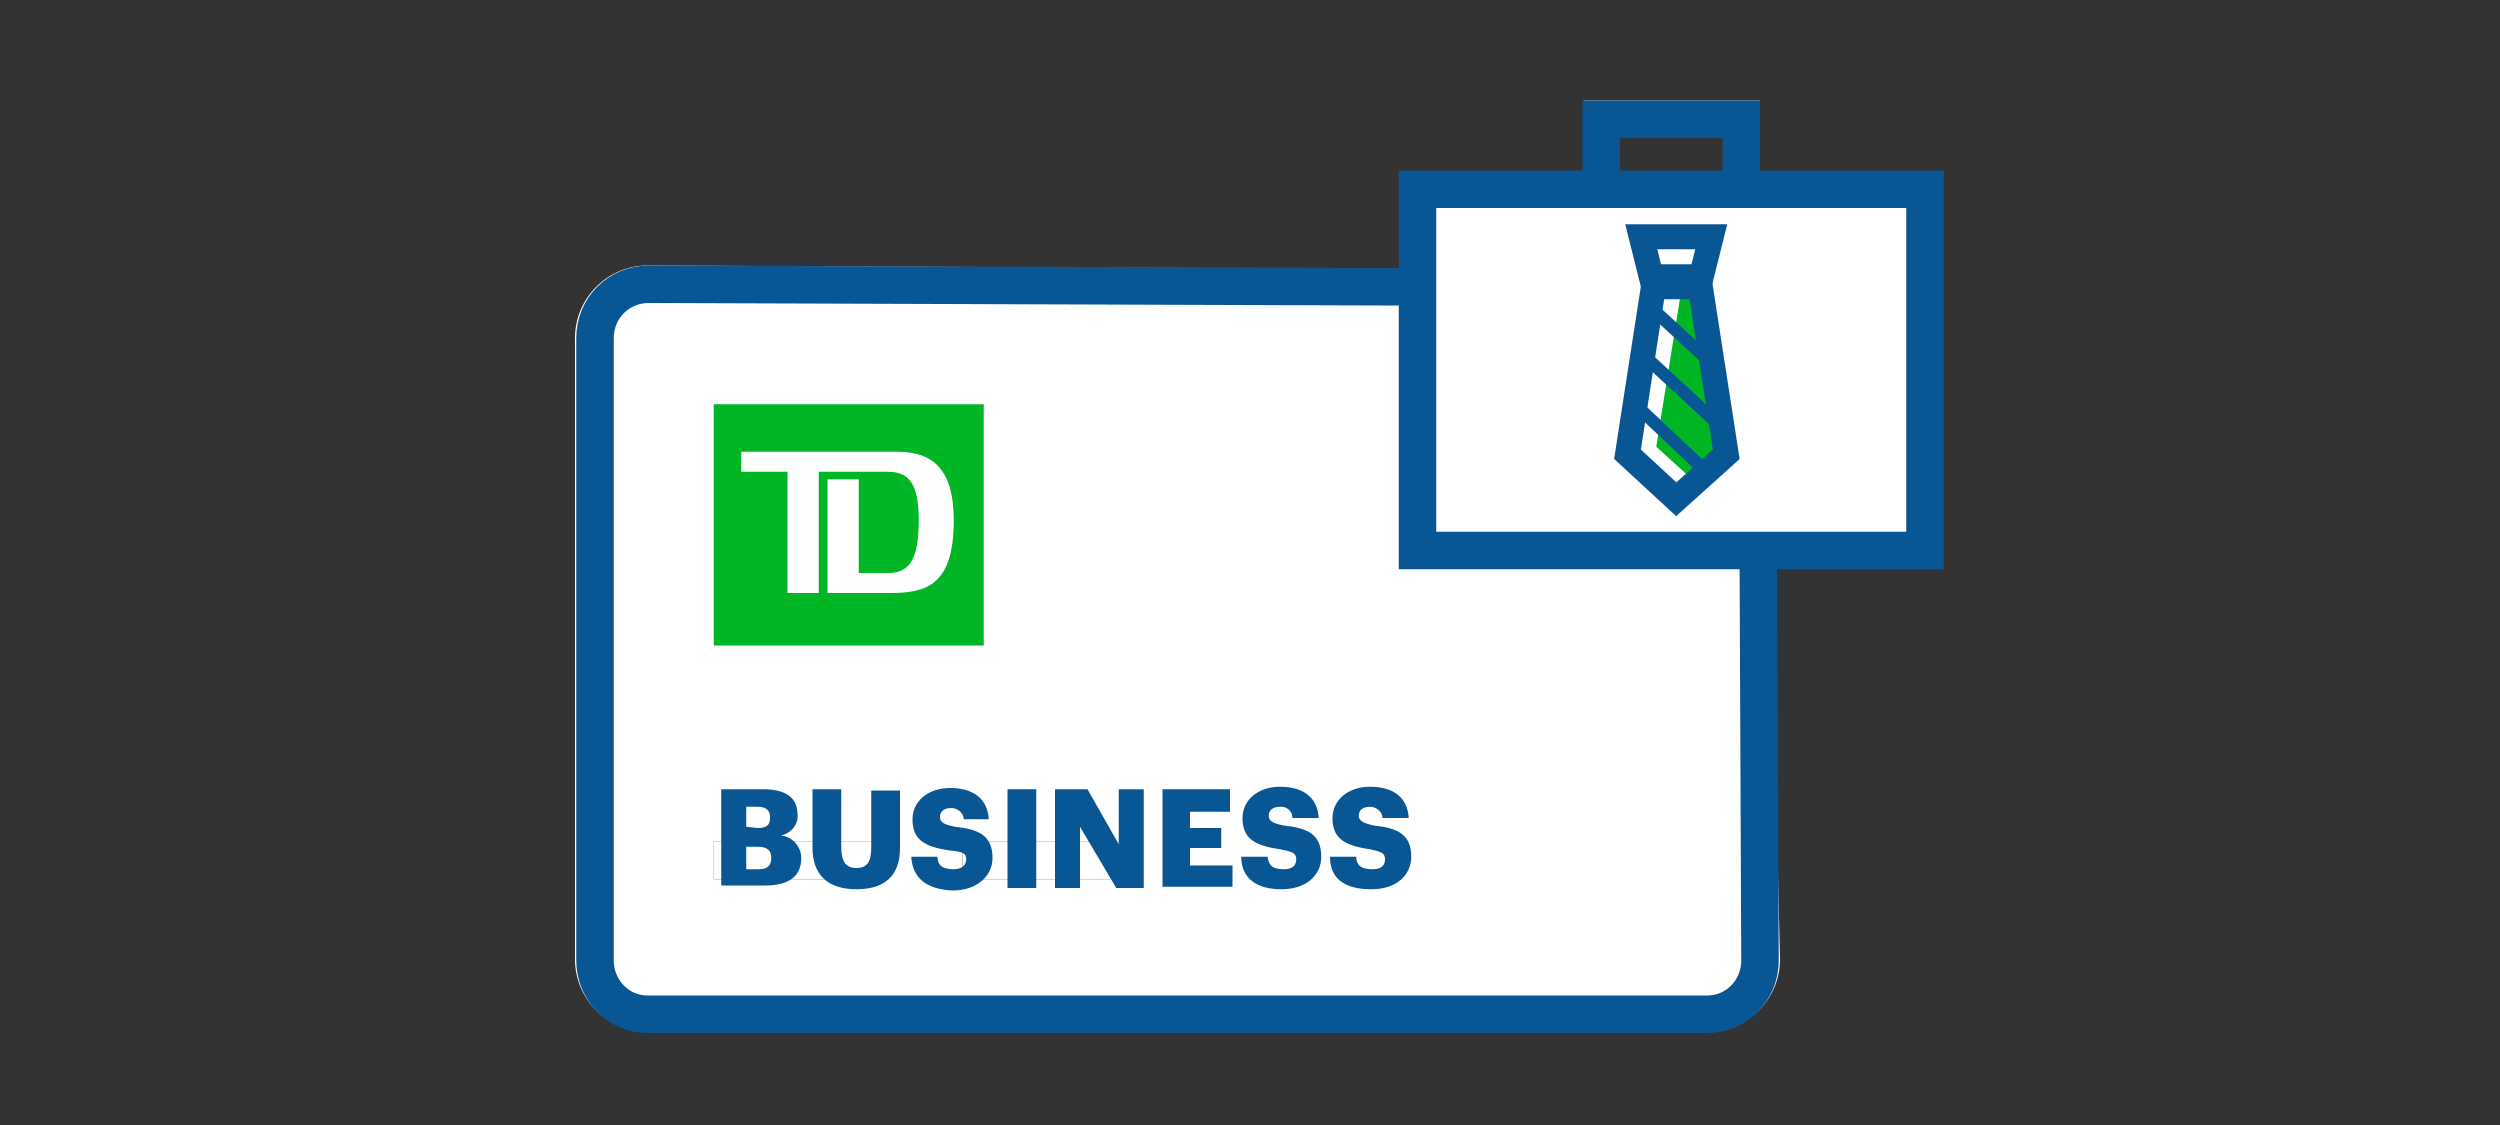
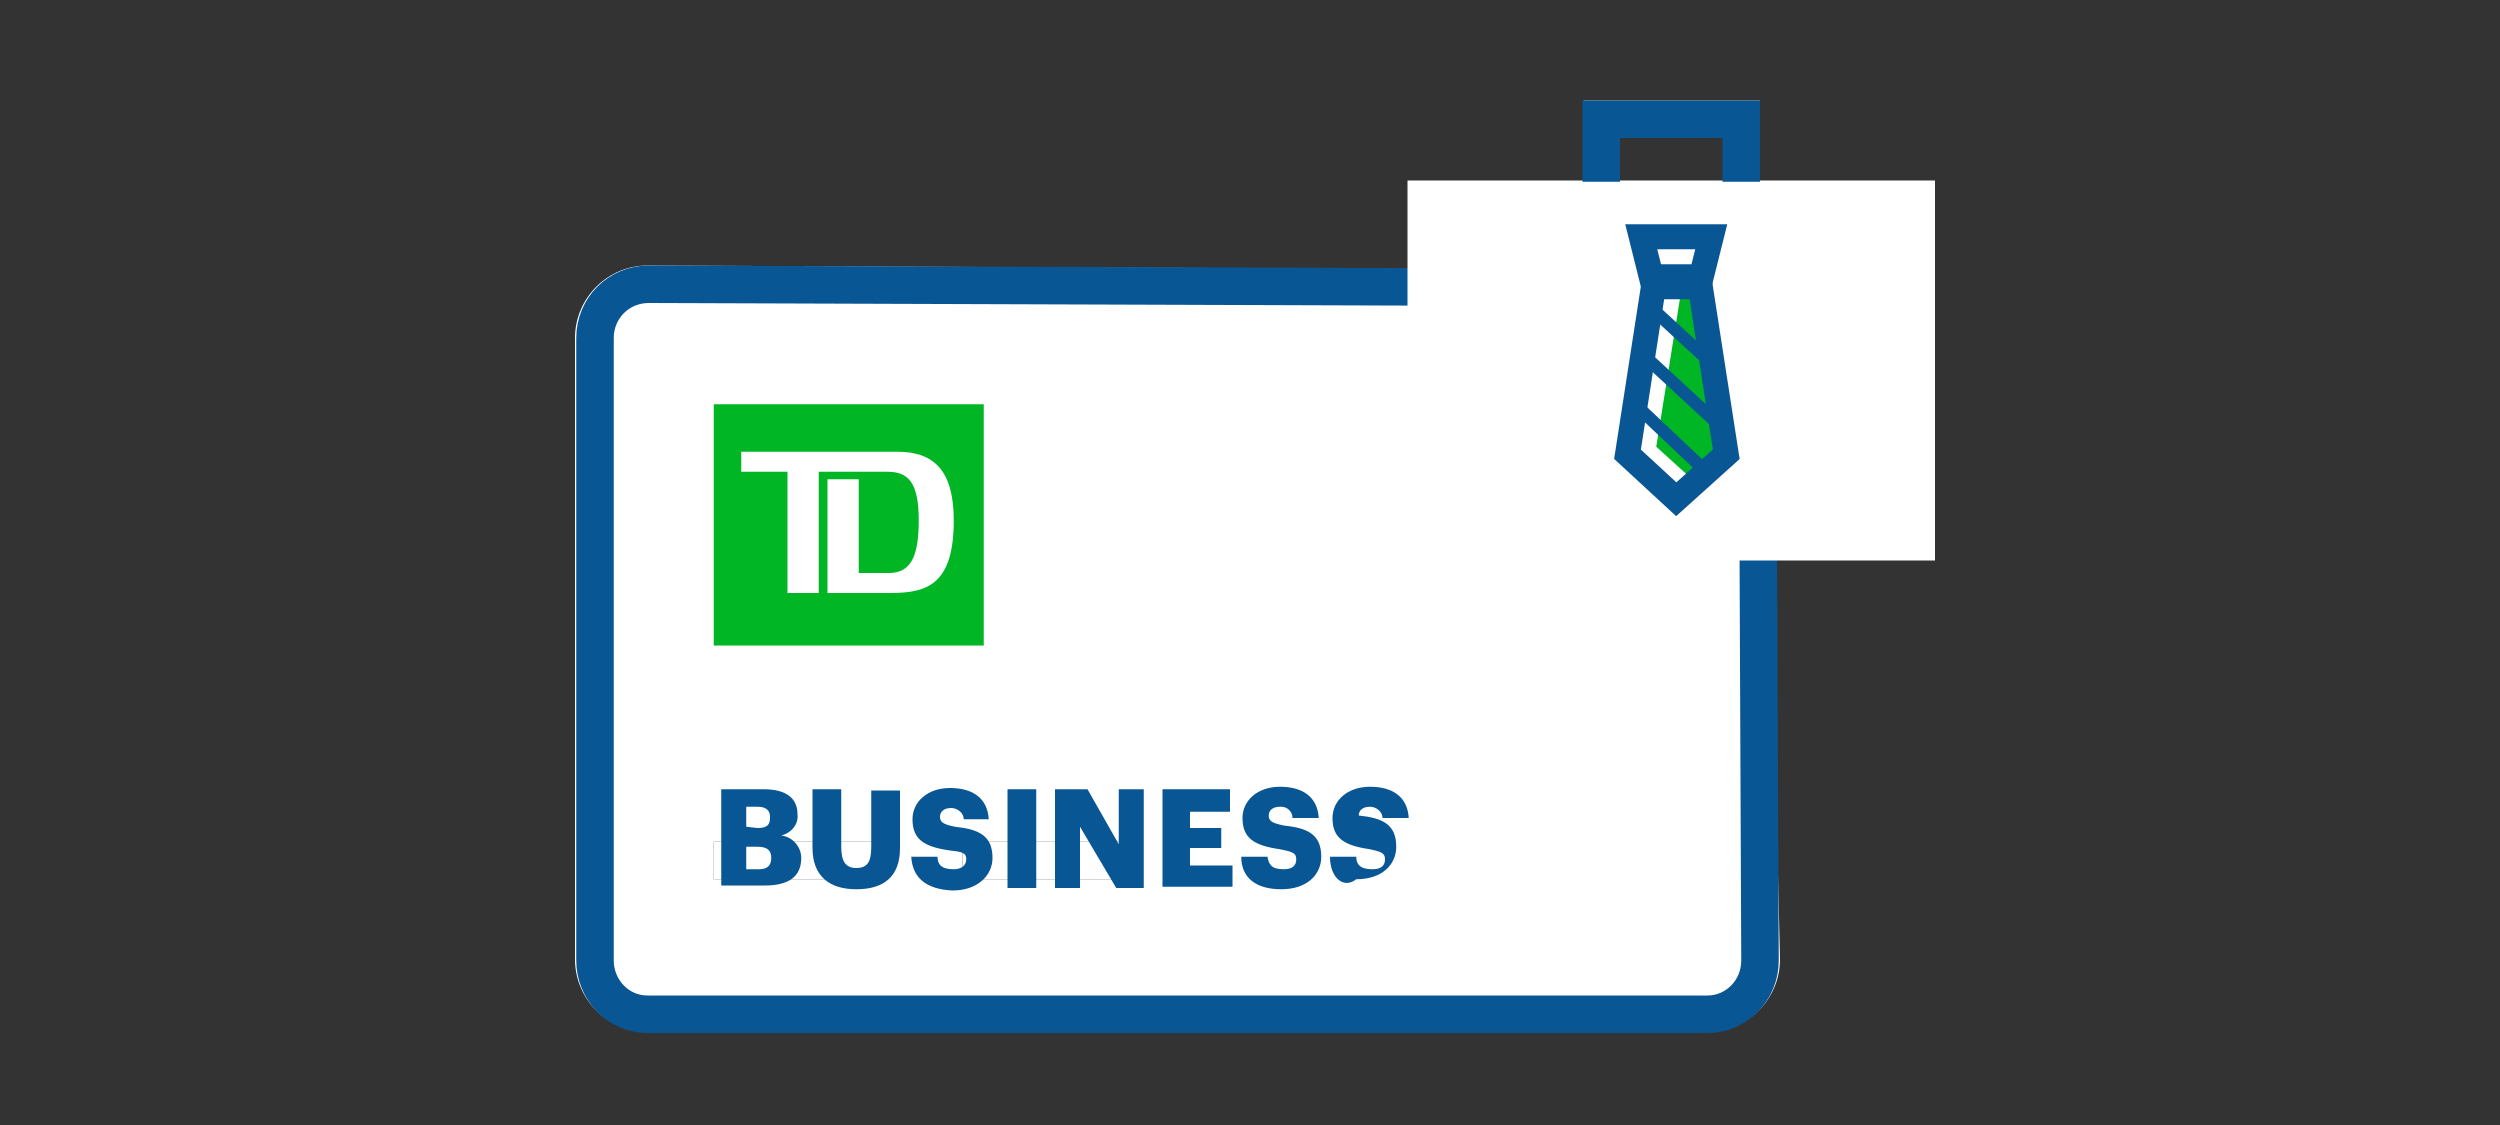
<svg xmlns="http://www.w3.org/2000/svg" version="1.1" id="Layer_1" x="0px" y="0px" viewBox="0 0 200 90" style="enable-background:new 0 0 200 90;" xml:space="preserve">
  <rect x="0" y="0" width="200" height="90" fill="#333333" stroke="none" />
  <style type="text/css">
	.st0{fill:#FFFFFF;}
	.st1{fill:#00B624;}
	.st2{fill:none;stroke:#095694;stroke-width:3;stroke-linecap:square;stroke-miterlimit:10;}
	.st3{fill:#095694;}
	.st4{fill:none;stroke:#095694;stroke-width:3;stroke-miterlimit:10;}
	.st5{fill:none;stroke:#095694;stroke-width:2;stroke-miterlimit:10;}
	.st6{fill:none;}
	.st7{fill:none;stroke:#095694;stroke-miterlimit:10;}
</style>
  <g id="BusinessSimpleChecking_smp_200x90">
    <g id="Group_667" transform="translate(46 7.94)">
      <g id="FLT_ART_WORKS_2_">
        <path id="Path_1819" class="st0" d="M95.1,13.7L5.8,13.3c-3.2,0-5.8,2.6-5.8,5.8c0,0,0,0,0,0l0,0v49.7c0,3.2,2.6,5.8,5.8,5.8     h84.8c3.2,0,5.8-2.6,5.8-5.8 M24.4,62.4H11.1v-3h13.3V62.4z M44.7,62.4H31v-3h13.6V62.4z" />
        <rect id="Rectangle_313" x="11.1" y="59.4" class="st0" width="13.4" height="3" />
        <rect id="Rectangle_314" x="31" y="59.4" class="st0" width="13.6" height="3" />
        <path id="Path_1820" class="st1" d="M11.1,24.4v19.3h21.6V24.4H11.1z M25.2,39.5h-5v-9.1h2.5v7.5h2.4c1.7,0,2.4-1.2,2.4-4.2     s-0.8-3.9-2.5-3.9h-5.5v9.7H17v-9.7h-3.7v-1.6h12.5c3,0,4.5,1.6,4.5,5.5C30.3,38.9,28.1,39.5,25.2,39.5z" />
        <path id="Path_1821" class="st2" d="M94.6,21.2l0.2,47.7c0,2.4-1.9,4.3-4.2,4.3H5.8c-2.4,0-4.2-2-4.2-4.3V19.1     c0-2.4,1.9-4.3,4.3-4.3l87.8,0.3" />
      </g>
      <path id="Path_1822" class="st3" d="M11.6,55.2h3.5c1.9,0,2.7,0.8,2.7,2l0,0c0.1,0.8-0.5,1.5-1.3,1.7c0.9,0.1,1.6,0.9,1.6,1.8l0,0    c0,1.4-0.9,2.2-2.9,2.2h-3.5V55.2z M14.6,58.3c0.7,0,1-0.2,1-0.8v-0.1c0-0.5-0.3-0.8-1-0.8h-0.9v1.6L14.6,58.3z M14.7,61.6    c0.7,0,1-0.3,1-0.9l0,0c0-0.6-0.3-0.9-1.1-0.9h-0.9v1.8L14.7,61.6z" />
      <path id="Path_1823" class="st3" d="M19,59.9v-4.7h2.3v4.6c0,1.1,0.3,1.7,1.2,1.7s1.2-0.5,1.2-1.7v-4.5H26v4.6    c0,2.3-1.3,3.3-3.5,3.3S19,62.1,19,59.9z" />
      <path id="Path_1824" class="st3" d="M26.9,60.6H29c0,0.6,0.3,1,1.3,1c0.6,0,1-0.3,1-0.8S31,60.2,30,60.1c-2.1-0.3-3-0.9-3-2.5    c0-1.4,1.2-2.5,3-2.5s3,0.8,3.1,2.5h-2c0-0.5-0.5-0.9-1-0.9c0,0,0,0,0,0h0c-0.6,0-0.9,0.3-0.9,0.7s0.2,0.6,1.2,0.8    c1.9,0.2,3,0.7,3,2.5c0,1.4-1.2,2.6-3.2,2.6C28.1,63.2,27,62.3,26.9,60.6z" />
      <rect id="Rectangle_315" x="34.6" y="55.2" class="st3" width="2.3" height="7.9" />
      <path id="Path_1825" class="st3" d="M38.4,55.2H41l2.5,4.4v-4.4h2v7.9h-2.2l-2.9-4.9v4.9h-2V55.2z" />
      <path id="Path_1826" class="st3" d="M47,55.2h5.4V57h-3.2v1.3h2.5v1.6h-2.5v1.4h3.4v1.7H47V55.2z" />
      <path id="Path_1827" class="st3" d="M53.3,60.6h2.1c0.1,0.6,0.3,1,1.3,1c0.7,0,1-0.3,1-0.8s-0.3-0.6-1.3-0.8c-2.1-0.3-3-0.9-3-2.5    c0-1.4,1.2-2.5,3-2.5s3,0.8,3.1,2.5h-2.1c0-0.5-0.4-0.9-0.9-0.9c0,0,0,0,0,0h-0.1c-0.6,0-0.9,0.3-0.9,0.7s0.2,0.6,1.2,0.8    c1.9,0.2,3,0.7,3,2.5c0,1.4-1.1,2.6-3.2,2.6C54.5,63.2,53.3,62.3,53.3,60.6z" />
-       <path id="Path_1828" class="st3" d="M60.4,60.6h2.1c0,0.6,0.3,1,1.3,1c0.7,0,1-0.3,1-0.8s-0.3-0.6-1.2-0.8c-2.1-0.3-3-0.9-3-2.5    c0-1.4,1.2-2.5,3-2.5c1.8,0,3,0.8,3.1,2.5h-2.1c0-0.5-0.5-0.9-1-0.9c0,0,0,0,0,0h0c-0.6,0-0.9,0.3-0.9,0.7s0.3,0.6,1.2,0.8    c1.9,0.2,3,0.7,3,2.5c0,1.4-1.1,2.6-3.2,2.6C61.5,63.2,60.4,62.3,60.4,60.6z" />
+       <path id="Path_1828" class="st3" d="M60.4,60.6h2.1c0,0.6,0.3,1,1.3,1c0.7,0,1-0.3,1-0.8s-0.3-0.6-1.2-0.8c-2.1-0.3-3-0.9-3-2.5    c0-1.4,1.2-2.5,3-2.5c1.8,0,3,0.8,3.1,2.5h-2.1c0-0.5-0.5-0.9-1-0.9c0,0,0,0,0,0h0c-0.6,0-0.9,0.3-0.9,0.7c1.9,0.2,3,0.7,3,2.5c0,1.4-1.1,2.6-3.2,2.6C61.5,63.2,60.4,62.3,60.4,60.6z" />
      <g id="FLT_ART_WORKS_1_">
        <path id="Path_1829" class="st0" d="M94.8,0.1H80.7v6.4H66.6v30.4h42.2V6.5H94.8V0.1z M83.6,3h8.3v3.5h-8.3V3z" />
        <path id="Path_1830" class="st1" d="M88.5,15.3H91l1.9,12.4l-3.2,3l-3.2-2.9L88.5,15.3z" />
        <g id="Group_665">
-           <path id="Path_1831" class="st4" d="M67.3,7.2C67.3,7.2,67.3,7.2,67.3,7.2l40.7,0c0,0,0,0,0,0v28.9c0,0,0,0,0,0H67.4      c0,0,0,0,0,0V7.2z" />
-         </g>
+           </g>
        <g id="Group_666">
          <path id="Path_1832" class="st4" d="M82.1,6.6v-5c0,0,0,0,0,0h11.2c0,0,0,0,0,0v5" />
        </g>
        <path id="Path_1833" class="st5" d="M85.3,11l1,4h3.6l1-4H85.3z" />
        <path id="Path_1834" class="st5" d="M92.1,28.4l-2.2-14.2h-3.5l-2.2,14.2l3.9,3.6L92.1,28.4z" />
-         <line id="Line_162" class="st6" x1="84.9" y1="24.5" x2="90.5" y2="29.8" />
        <line id="Line_163" class="st7" x1="84.9" y1="24.5" x2="90.5" y2="29.8" />
-         <line id="Line_164" class="st6" x1="85.3" y1="20.3" x2="91.9" y2="26.4" />
        <line id="Line_165" class="st7" x1="85.3" y1="20.3" x2="91.9" y2="26.4" />
        <line id="Line_166" class="st6" x1="85.9" y1="16.5" x2="90.9" y2="21.1" />
        <line id="Line_167" class="st7" x1="85.9" y1="16.5" x2="90.9" y2="21.1" />
      </g>
    </g>
  </g>
</svg>